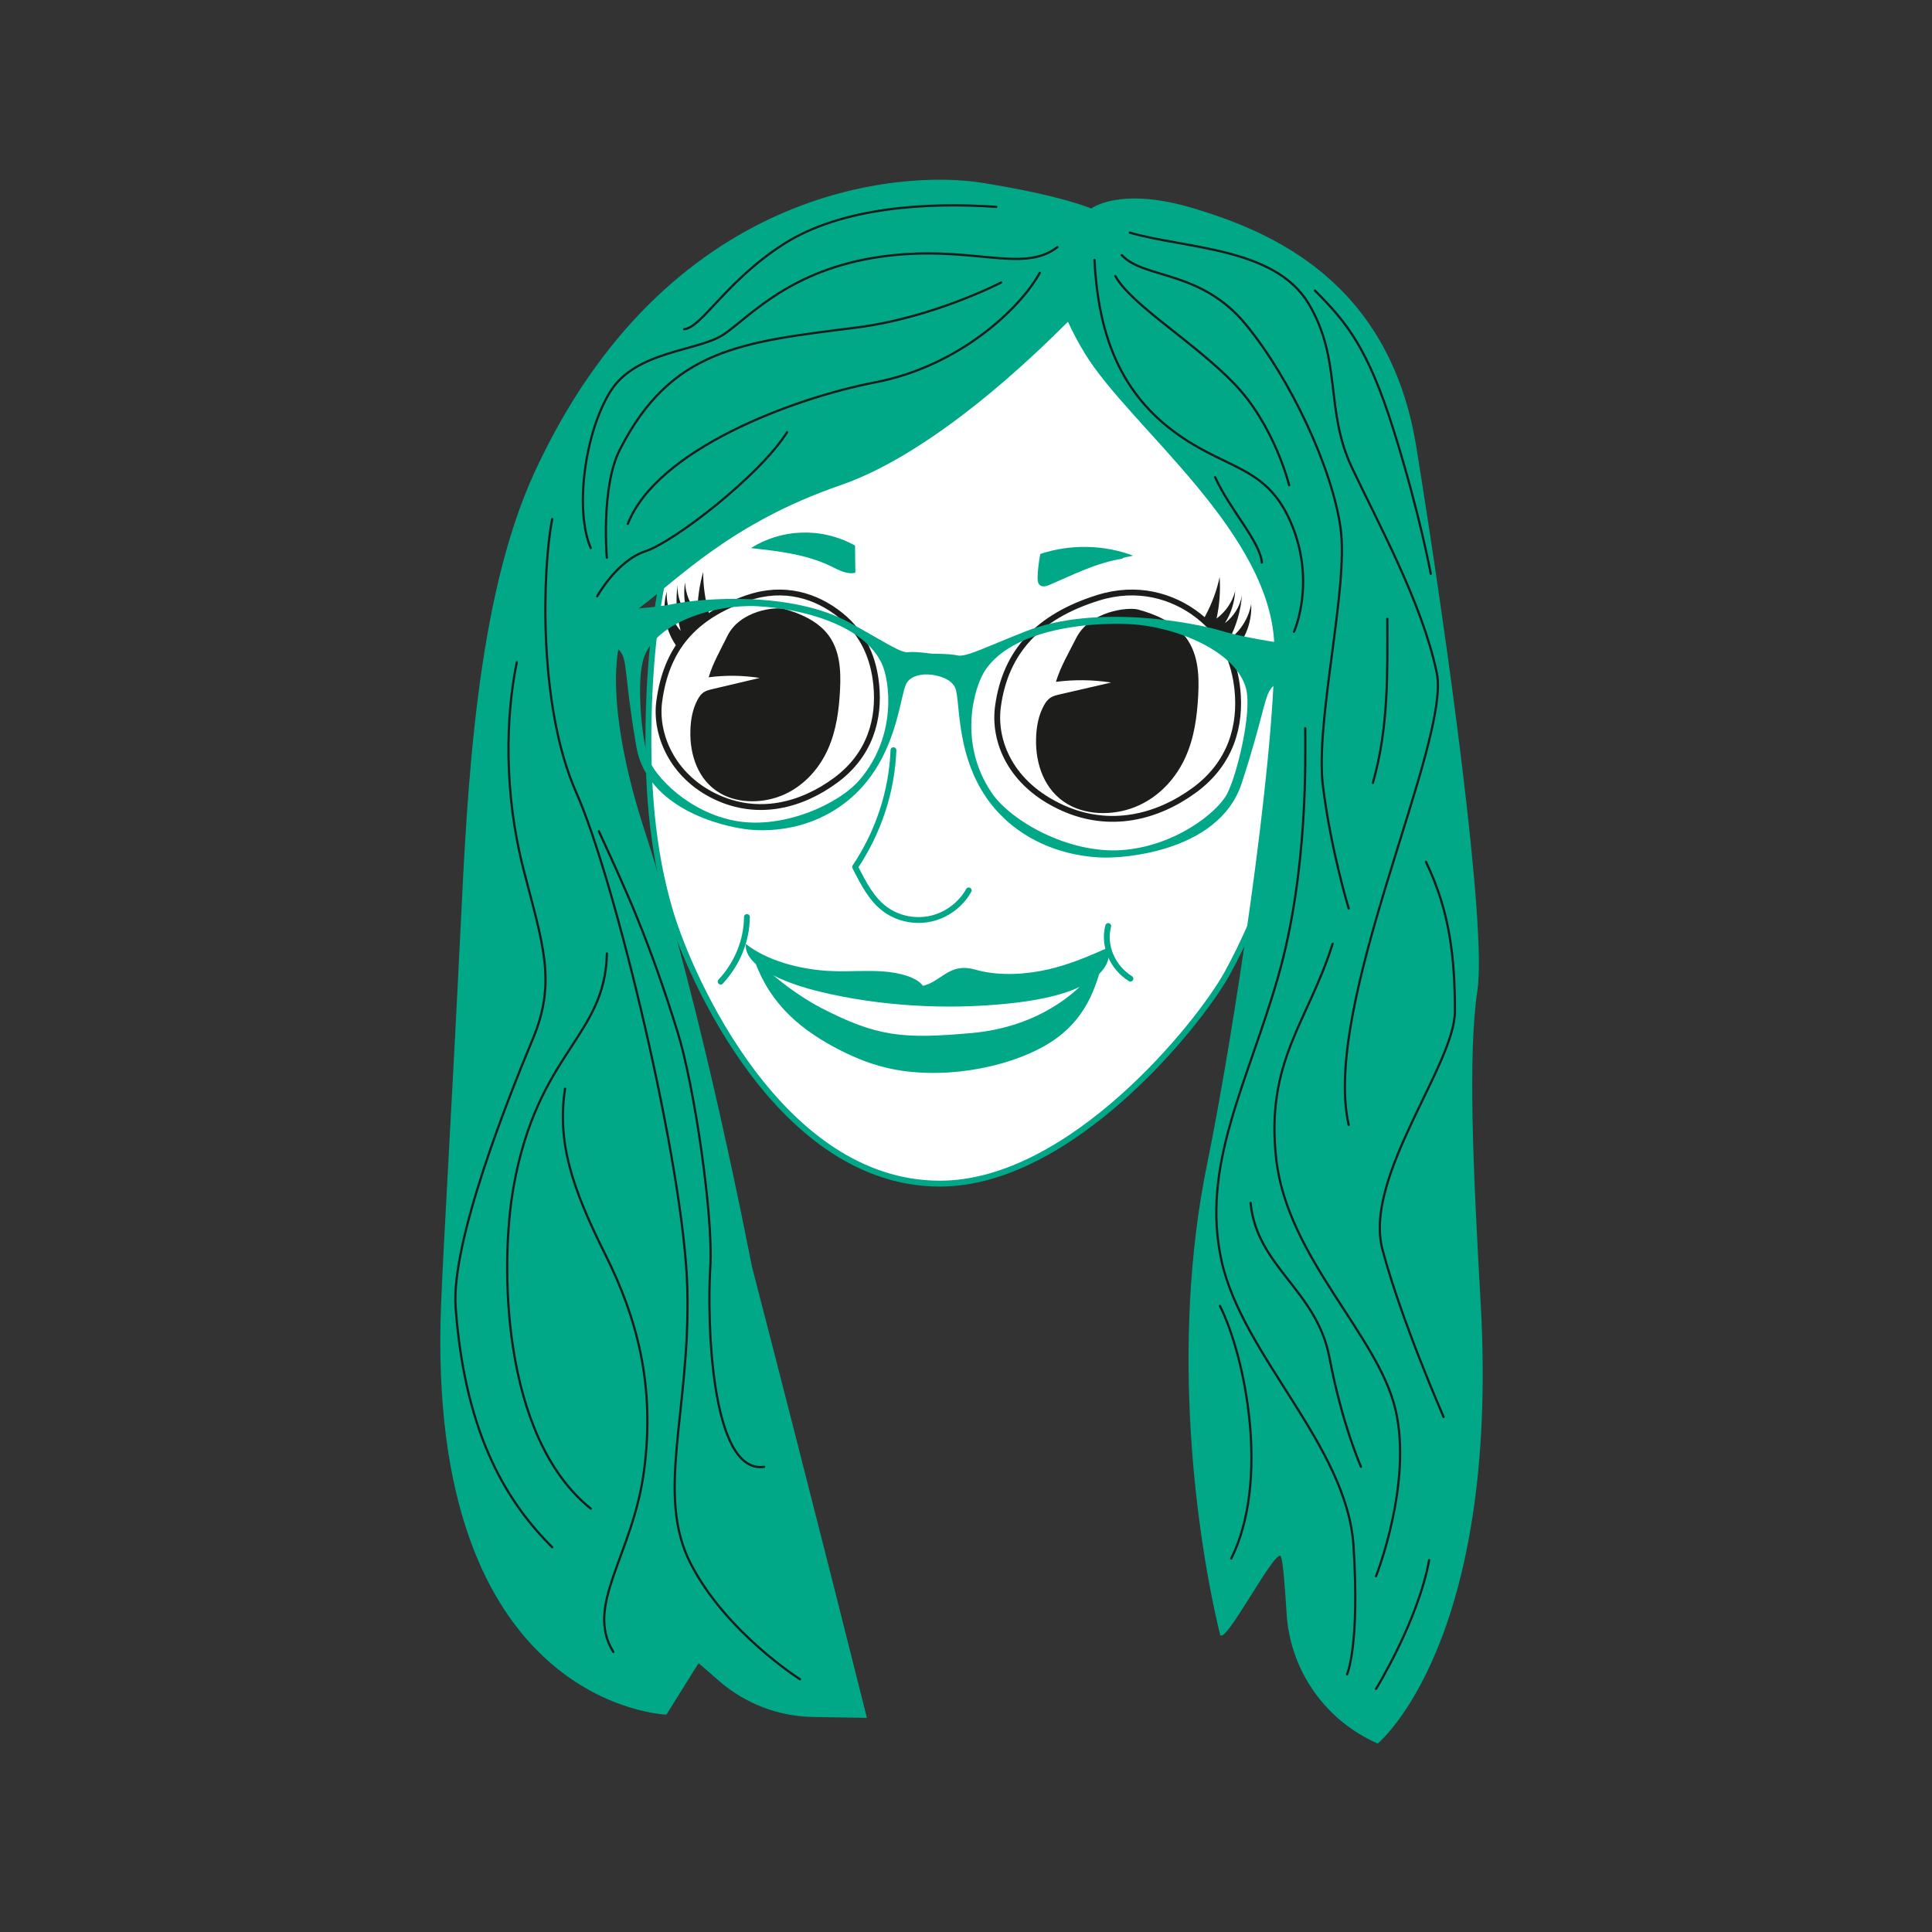
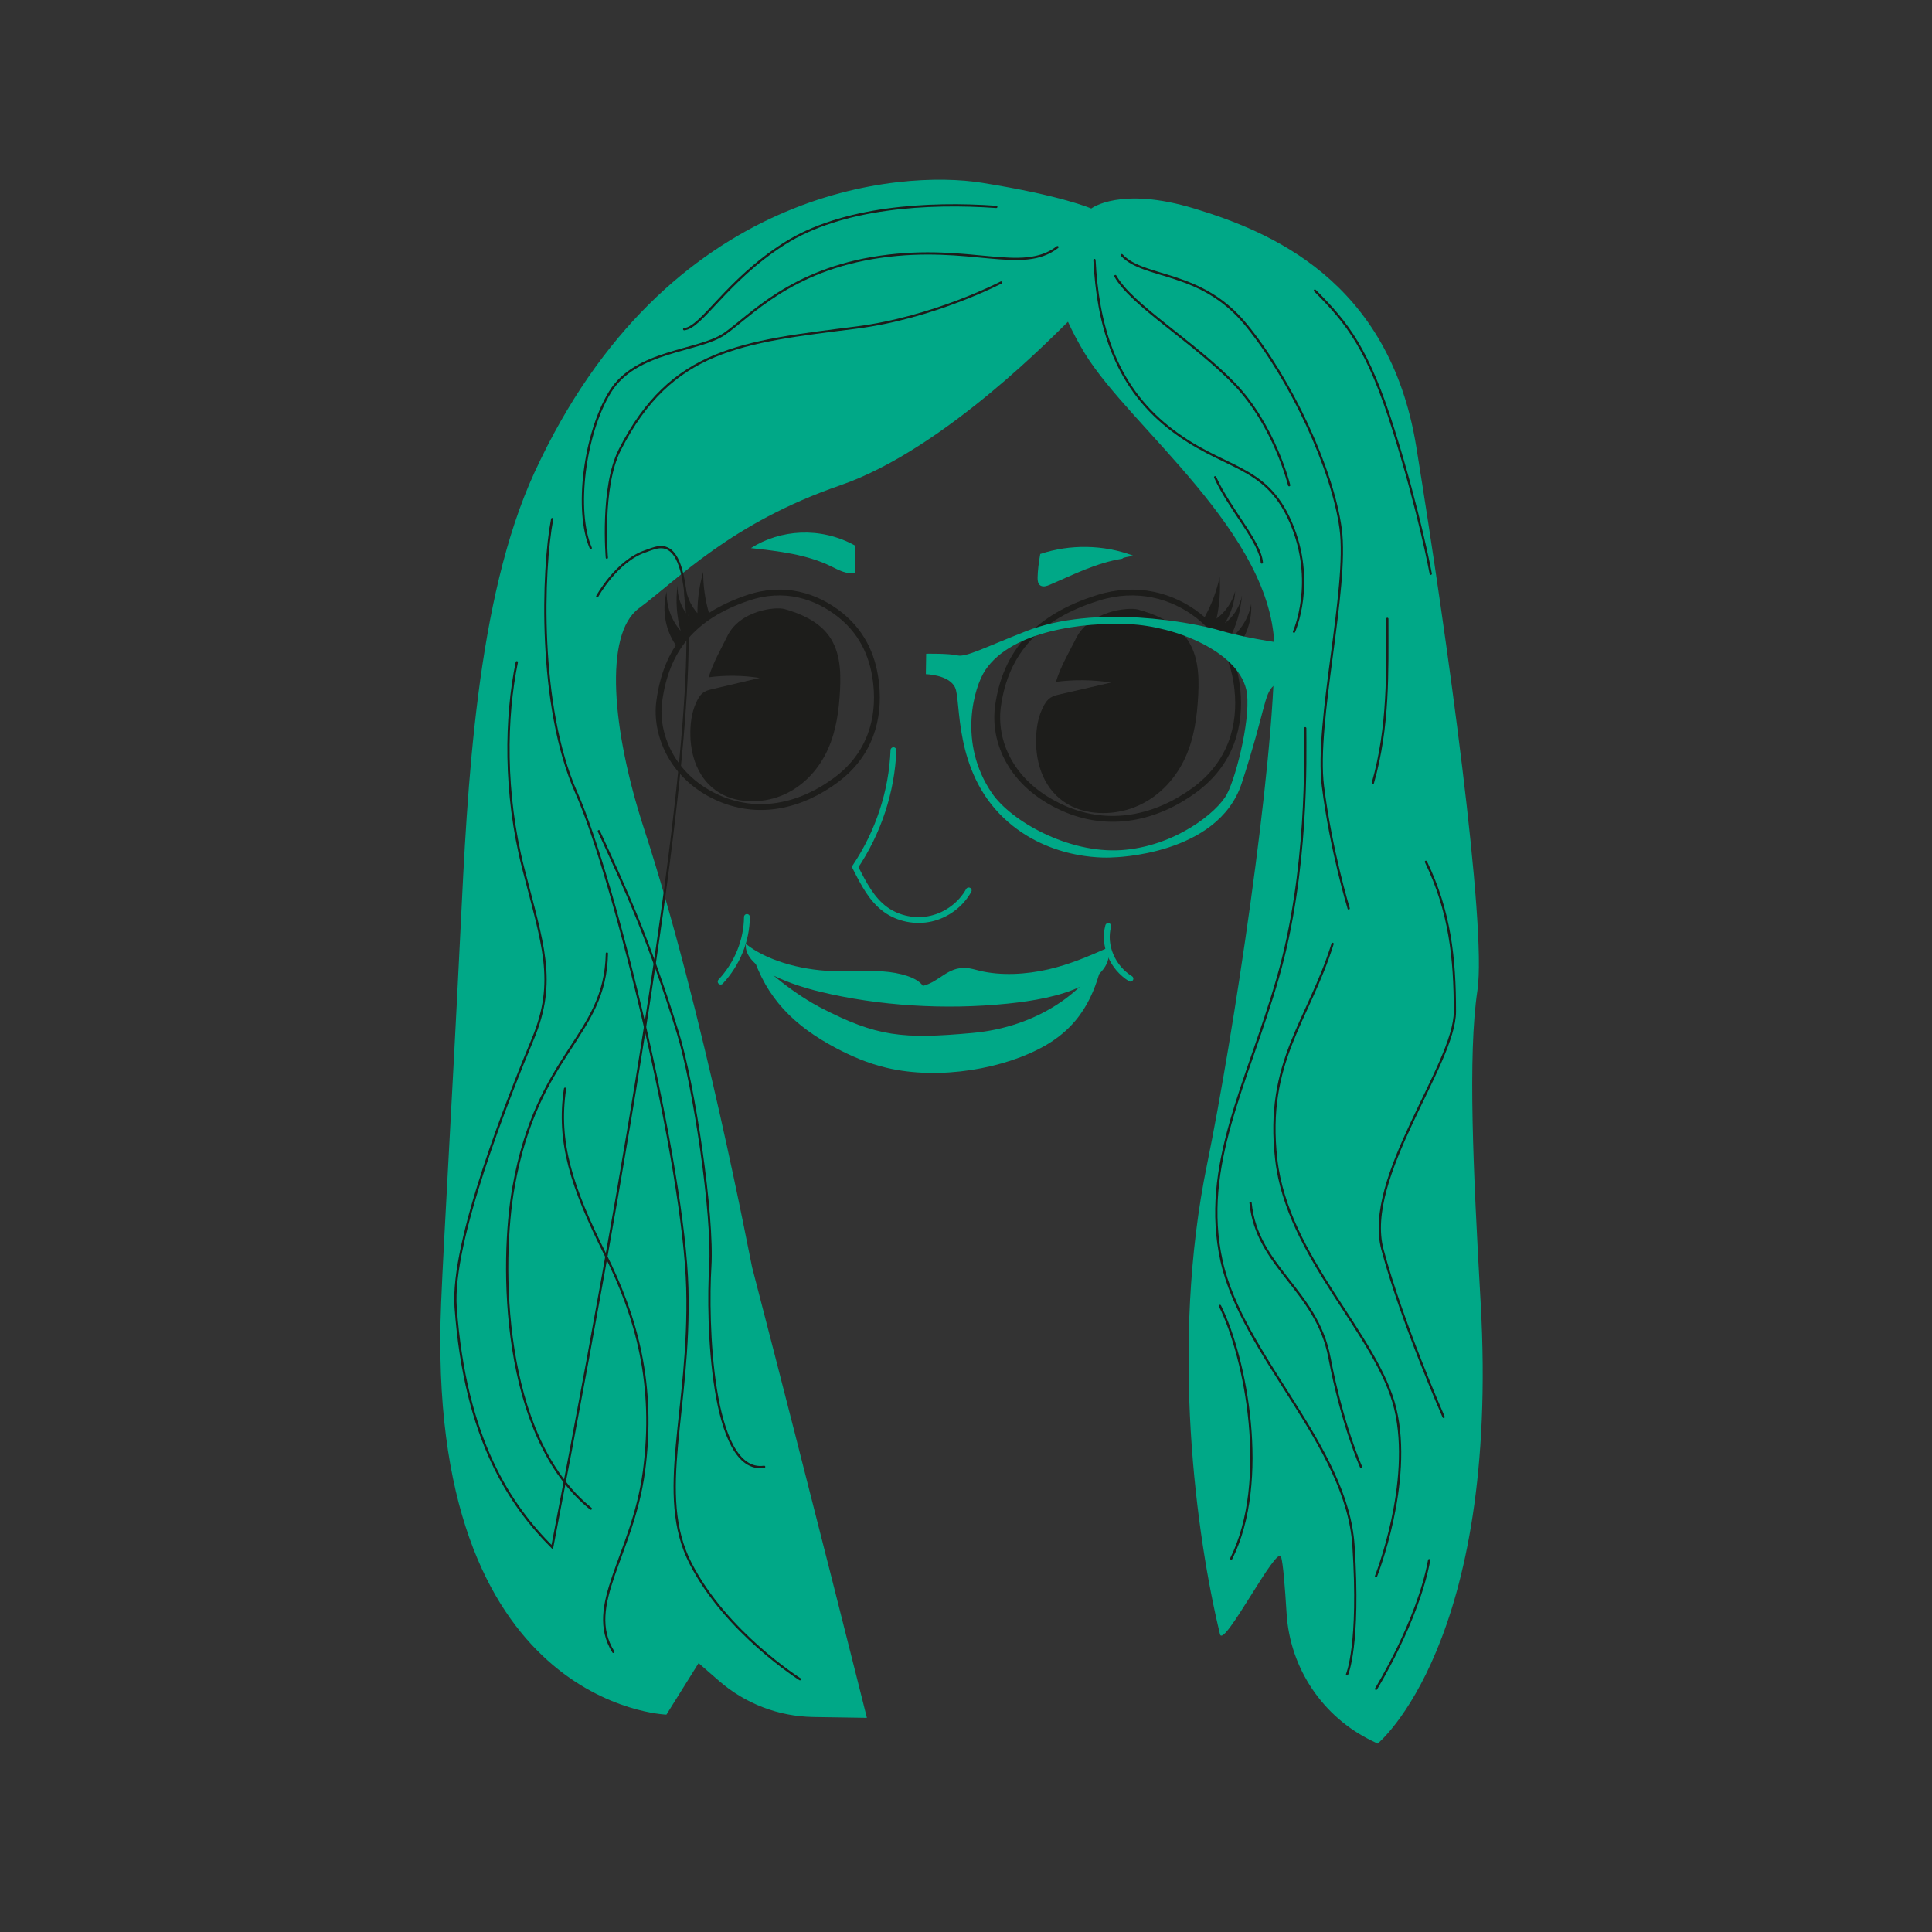
<svg xmlns="http://www.w3.org/2000/svg" width="430" height="430" viewBox="0 0 430 430">
  <rect x="0" y="0" width="430" height="430" fill="#333333" stroke="none" />
  <g fill="none" fill-rule="evenodd" transform="translate(98 40)">
-     <path fill="#FFF" fill-rule="nonzero" stroke="#00A887" stroke-width="1.31" d="M210.783,114.338 C208.303,110.768 203.043,109.018 198.593,110.268 C199.913,94.668 198.673,78.978 194.293,63.788 C189.683,47.768 180.683,31.568 164.543,23.748 C146.963,15.228 126.173,23.108 100.913,24.068 C89.633,24.498 79.943,31.528 72.803,39.438 C53.053,61.318 47.063,90.848 46.383,119.088 C46.023,133.868 46.943,148.788 51.213,163.048 C55.523,177.458 75.633,223.438 111.203,223.438 C140.333,223.438 168.863,187.968 175.103,176.688 C178.883,169.848 181.853,162.678 184.743,155.448 C188.093,155.428 194.233,154.588 196.343,152.068 C199.153,148.688 200.313,144.448 202.353,140.648 C204.673,136.308 208.133,132.538 210.413,128.178 C212.693,123.828 213.623,118.418 210.783,114.338 L210.783,114.338 Z" />
    <path stroke="#1D1D1B" stroke-width="1.3" d="M146.433,93.038 C133.023,97.198 125.773,105.078 124.113,117.238 C123.083,124.818 126.773,134.568 138.613,139.858 C149.003,144.498 159.433,141.968 167.743,135.928 C176.053,129.888 178.233,121.388 177.403,113.458 C176.793,107.638 174.593,101.648 168.753,97.078 C162.913,92.508 155.003,90.368 146.423,93.038 L146.423,93.038 L146.433,93.038 Z" />
    <path fill="#1D1D1B" fill-rule="nonzero" d="M141.523,102.018 C139.903,105.248 138.033,108.368 137.013,111.758 C141.083,111.228 145.253,111.278 149.303,111.908 C145.523,112.778 141.753,113.648 137.973,114.518 C137.213,114.698 136.423,114.878 135.793,115.288 C135.163,115.698 134.743,116.308 134.393,116.918 C133.083,119.258 132.653,121.878 132.593,124.468 C132.463,129.958 134.363,135.968 139.723,139.038 C144.313,141.668 150.643,141.488 155.503,139.238 C160.363,136.998 163.833,132.958 165.823,128.578 C167.813,124.198 168.433,119.448 168.683,114.758 C168.933,110.058 168.693,104.998 165.403,101.218 C162.983,98.438 159.203,96.728 155.323,95.668 C153.053,95.048 144.533,96.008 141.523,102.018 L141.523,102.018 L141.523,102.018 Z" />
    <path stroke="#1D1D1B" stroke-width="1.3" d="M68.423,93.068 C56.113,97.258 50.253,104.648 48.723,116.138 C47.763,123.298 51.473,132.638 61.203,137.288 C70.713,141.828 80.433,139.288 88.103,133.578 C95.773,127.868 97.783,119.848 97.023,112.358 C96.463,106.858 94.423,101.208 89.043,96.888 C83.653,92.568 76.473,90.328 68.433,93.068 L68.433,93.068 L68.423,93.068 Z" />
    <path fill="#1D1D1B" fill-rule="nonzero" d="M63.893,101.548 C62.403,104.598 60.673,107.538 59.723,110.748 C63.483,110.248 67.333,110.298 71.073,110.888 C67.583,111.708 64.103,112.538 60.613,113.358 C59.913,113.528 59.183,113.698 58.603,114.088 C58.023,114.478 57.633,115.048 57.313,115.628 C56.103,117.838 55.703,120.308 55.653,122.758 C55.533,127.938 57.293,133.618 62.233,136.518 C66.463,138.998 72.313,138.828 76.803,136.708 C81.293,134.588 84.493,130.778 86.323,126.638 C88.153,122.498 88.733,118.018 88.963,113.588 C89.193,109.148 88.973,104.368 85.933,100.798 C83.703,98.178 80.203,96.558 76.633,95.558 C74.543,94.968 66.673,95.878 63.883,101.558 L63.883,101.558 L63.893,101.548 Z" />
    <path fill="#00A887" fill-rule="nonzero" d="M68.003,170.078 C72.323,173.568 79.683,175.868 87.353,176.138 C91.073,176.268 94.833,175.948 98.533,176.208 C102.233,176.468 106.103,177.508 107.413,179.428 C111.173,178.458 112.863,175.208 116.993,175.438 C118.043,175.498 118.993,175.798 119.963,176.038 C124.773,177.228 130.463,176.868 135.323,175.748 C140.183,174.628 144.363,172.798 148.483,170.988 C149.733,174.158 146.843,177.518 142.363,179.628 C137.873,181.738 132.033,182.788 126.223,183.378 C112.273,184.808 97.553,183.868 84.563,180.738 C76.073,178.688 67.473,174.878 68.003,170.078 L68.003,170.078 Z" />
    <path fill="#00A887" fill-rule="nonzero" d="M69.393 172.128C72.033 176.038 79.523 181.618 84.623 184.258 97.173 190.748 102.883 191.318 118.473 189.898 133.013 188.578 143.503 180.608 147.693 172.718 146.053 179.788 143.633 187.508 134.693 192.668 125.753 197.828 111.193 200.478 99.293 197.648 95.043 196.638 91.373 195.008 88.033 193.248 78.813 188.358 72.473 182.188 69.383 172.128L69.393 172.128ZM151.783 84.348C146.083 85.248 140.913 87.878 135.673 90.138 135.013 90.428 134.193 90.698 133.583 90.328 132.993 89.978 132.923 89.218 132.933 88.578 132.963 86.958 133.163 85.338 133.523 83.298 140.133 81.078 147.653 81.208 154.163 83.658 153.143 83.998 151.983 83.988 151.783 84.348L151.783 84.348 151.783 84.348ZM92.303 81.418C92.323 83.438 92.353 85.448 92.373 87.468 90.523 87.928 88.683 86.878 86.983 86.048 81.543 83.378 75.253 82.658 69.133 81.988 75.633 77.858 84.523 77.128 92.303 81.418L92.303 81.418Z" />
    <path stroke="#00A887" stroke-linecap="round" stroke-width="1.3" d="M68.243,164.088 C68.203,169.318 66.093,174.508 62.393,178.478" />
    <path stroke="#00A887" stroke-linecap="round" stroke-linejoin="round" stroke-width="1.3" d="M117.603,158.178 C115.883,161.288 112.753,163.648 109.253,164.448 C105.753,165.258 101.953,164.498 99.103,162.438 C96.043,160.228 94.243,156.758 92.323,152.958 C97.513,145.228 100.503,136.128 100.853,126.968" />
    <path stroke="#00A887" stroke-linecap="round" stroke-width="1.3" d="M148.653,166.098 C147.503,170.428 149.573,175.328 153.593,177.818" />
    <path fill="#00A887" fill-rule="nonzero" d="M231.543,249.938 C229.883,220.608 228.673,194.788 230.823,180.458 C232.973,166.128 224.143,102.208 217.213,59.408 C211.183,22.138 184.263,11.418 167.793,6.408 C151.323,1.398 144.873,6.408 144.873,6.408 C144.873,6.408 138.423,3.538 120.523,0.678 C102.613,-2.192 50.323,1.398 20.963,65.138 C7.973,93.338 6.023,135.308 4.493,166.848 C2.543,206.598 0.793,235.148 0.183,249.938 C-3.527,339.968 50.323,341.618 50.323,341.618 L57.483,330.158 L62.063,334.138 C67.873,339.188 75.283,342.018 82.983,342.148 L94.943,342.338 C94.943,342.338 82.603,292.978 69.383,242.008 C69.093,240.908 58.693,185.438 45.333,144.428 C38.183,122.478 36.383,101.178 44.183,95.398 C52.963,88.898 64.723,76.378 89.033,68.008 C112.503,59.928 137.853,33.278 139.693,31.618 C140.733,33.878 141.963,36.228 143.433,38.638 C153.463,55.108 185.643,78.848 185.643,104.638 C185.643,130.428 176.443,190.858 170.653,219.138 C162.353,259.658 168.313,302.148 173.523,323.708 C174.333,327.068 186.233,303.618 187.133,306.518 C187.573,307.928 187.993,313.198 188.353,319.078 C189.093,331.308 196.403,342.178 207.443,347.498 L208.623,348.068 C208.623,348.068 235.843,325.868 231.543,249.938 L231.543,249.938 L231.543,249.938 Z" />
-     <path stroke="#1D1D1B" stroke-linecap="round" stroke-width=".5" d="M133.413,20.728 C129.113,28.608 115.503,41.498 96.883,45.078 C78.263,48.658 48.173,60.118 41.733,76.598" />
    <path stroke="#1D1D1B" stroke-linecap="round" stroke-width=".5" d="M124.813,22.878 C124.813,22.878 109.763,30.728 92.583,32.908 C67.153,36.128 51.393,37.568 39.933,60.128 C35.703,68.458 37.063,84.118 37.063,84.118" />
    <path stroke="#1D1D1B" stroke-linecap="round" stroke-width=".5" d="M137.353 14.998C129.473 21.088 118.013 14.278 97.953 17.148 77.903 20.018 68.943 30.398 63.213 34.338 57.483 38.278 43.513 37.918 37.783 47.228 32.053 56.538 29.903 73.728 33.483 81.968M24.893 75.528C22.743 86.628 21.673 117.068 30.263 136.408 38.863 155.748 54.253 219.498 54.973 246.708 55.693 273.918 47.813 292.548 55.693 307.948 63.573 323.348 80.043 333.738 80.043 333.738" />
    <path stroke="#1D1D1B" stroke-linecap="round" stroke-width=".5" d="M35.283 144.998C41.373 158.248 46.383 168.988 52.833 189.768 56.483 201.518 60.803 230.548 60.083 242.008 59.363 253.468 60.083 288.188 72.083 286.468M37.073 172.218C36.713 190.838 21.673 194.068 16.303 224.148 13.283 241.078 13.433 279.658 33.493 295.778" />
-     <path stroke="#1D1D1B" stroke-linecap="round" stroke-width=".5" d="M27.763 202.308C25.973 214.128 29.193 224.158 36.713 239.198 43.663 253.108 47.913 268.168 45.313 287.548 42.803 306.168 32.063 317.278 38.503 327.658M17.023 107.398C14.513 119.578 14.153 136.408 18.453 153.238 22.753 170.068 25.973 178.308 20.603 191.198 15.233 204.088 2.333 236.298 3.413 251.008 5.563 280.378 15.593 295.058 24.903 304.368M77.183 56.188C71.093 65.858 52.113 80.538 45.663 82.688 39.213 84.838 34.923 92.718 34.923 92.718M123.743 6.048C108.703 4.978 89.363 6.048 76.473 14.288 63.583 22.528 58.213 32.908 54.273 33.268M145.593 17.868C146.313 31.838 149.893 45.448 162.063 55.118 174.243 64.788 183.553 62.998 189.283 76.248 195.013 89.498 190.003 100.598 190.003 100.598" />
+     <path stroke="#1D1D1B" stroke-linecap="round" stroke-width=".5" d="M27.763 202.308C25.973 214.128 29.193 224.158 36.713 239.198 43.663 253.108 47.913 268.168 45.313 287.548 42.803 306.168 32.063 317.278 38.503 327.658M17.023 107.398C14.513 119.578 14.153 136.408 18.453 153.238 22.753 170.068 25.973 178.308 20.603 191.198 15.233 204.088 2.333 236.298 3.413 251.008 5.563 280.378 15.593 295.058 24.903 304.368C71.093 65.858 52.113 80.538 45.663 82.688 39.213 84.838 34.923 92.718 34.923 92.718M123.743 6.048C108.703 4.978 89.363 6.048 76.473 14.288 63.583 22.528 58.213 32.908 54.273 33.268M145.593 17.868C146.313 31.838 149.893 45.448 162.063 55.118 174.243 64.788 183.553 62.998 189.283 76.248 195.013 89.498 190.003 100.598 190.003 100.598" />
    <path stroke="#1D1D1B" stroke-linecap="round" stroke-width=".5" d="M172.453,66.218 C175.673,73.378 182.483,80.548 182.843,85.198" />
-     <path stroke="#1D1D1B" stroke-linecap="round" stroke-width=".5" d="M153.473,11.778 C165.653,15.358 185.703,14.998 193.223,27.538 C200.743,40.078 196.803,51.178 202.893,64.068 C208.983,76.958 218.553,94.338 221.773,109.738 C224.993,125.138 196.083,183.508 202.173,210.368" />
    <path stroke="#1D1D1B" stroke-linecap="round" stroke-width=".5" d="M151.673,16.788 C156.683,22.158 169.223,20.008 179.253,32.188 C189.283,44.368 198.593,64.418 200.383,77.668 C202.173,90.918 194.653,120.648 196.443,134.968 C198.233,149.298 202.173,162.188 202.173,162.188" />
    <path stroke="#1D1D1B" stroke-linecap="round" stroke-width=".5" d="M150.243 21.448C153.823 27.898 167.793 36.128 176.743 45.438 185.693 54.748 188.923 67.998 188.923 67.998M194.653 24.668C201.813 31.828 206.473 37.558 212.203 55.828 217.933 74.088 220.443 87.698 220.443 87.698M192.503 122.078C192.503 128.168 193.223 153.948 186.413 177.588 179.603 201.228 169.223 219.488 173.873 240.618 178.533 261.748 201.803 281.808 203.243 304.008 204.683 326.208 201.813 332.658 201.813 332.658M173.523 250.658C179.253 262.118 184.623 289.698 176.033 306.888" />
    <path stroke="#1D1D1B" stroke-linecap="round" stroke-width=".5" d="M198.593,170.068 C193.223,187.258 183.553,196.208 186.053,218.058 C188.563,239.908 208.613,257.098 212.553,273.568 C216.493,290.038 208.253,310.818 208.253,310.818" />
    <path stroke="#1D1D1B" stroke-linecap="round" stroke-width=".5" d="M180.333 227.728C181.763 242.058 195.013 247.068 197.883 262.108 200.743 277.148 204.913 286.458 204.913 286.458M219.363 151.808C224.733 162.908 225.813 173.298 225.813 185.118 225.813 196.938 205.403 222.008 209.693 238.118 213.993 254.238 223.303 275.368 223.303 275.368M220.083 307.238C217.573 320.848 208.263 335.888 208.263 335.888M210.773 97.728C210.773 109.548 211.133 121.718 207.553 134.258" />
    <path fill="#1D1D1B" fill-rule="nonzero" d="M175.363 106.168C178.773 103.338 180.733 98.838 180.473 94.418 179.923 97.538 178.133 100.418 175.583 102.288 177.183 99.268 178.153 95.918 178.423 92.508 177.993 94.948 176.603 97.208 174.613 98.698 175.973 96.568 176.773 94.088 176.913 91.558 176.273 93.988 174.783 96.178 172.763 97.668 173.433 94.638 173.663 91.518 173.453 88.418 172.823 91.388 171.763 94.278 170.323 96.958 170.173 97.228 170.023 97.508 170.003 97.808 169.973 98.118 170.073 98.078 170.343 98.248 171.783 99.148 172.883 100.398 173.543 101.478 174.493 103.038 175.033 104.578 175.363 106.158L175.363 106.158 175.363 106.168ZM52.883 104.228C50.153 100.738 49.203 95.928 50.393 91.658 50.263 94.818 51.393 98.018 53.493 100.398 52.583 97.108 52.343 93.628 52.803 90.238 52.703 92.718 53.583 95.228 55.203 97.098 54.323 94.728 54.073 92.128 54.473 89.628 54.583 92.138 55.573 94.598 57.223 96.478 57.223 93.378 57.653 90.278 58.513 87.298 58.493 90.338 58.913 93.378 59.753 96.308 59.833 96.598 59.923 96.908 59.893 97.208 59.853 97.518 59.763 97.458 59.473 97.568 57.873 98.138 56.533 99.118 55.653 100.038 54.393 101.358 53.533 102.748 52.873 104.228L52.873 104.228 52.883 104.228Z" />
    <path fill="#00A887" fill-rule="nonzero" d="M189.803,103.478 C189.803,103.478 180.023,102.268 173.813,100.398 C167.603,98.528 145.833,94.398 130.333,100.498 C121.043,104.148 116.963,106.328 115.083,105.868 C113.203,105.408 108.133,105.498 108.133,105.498 L108.063,110.048 C108.063,110.048 113.243,110.158 114.573,113.028 C115.963,116.048 114.183,131.368 125.363,142.028 C135.853,152.028 149.643,150.828 149.643,150.828 C149.643,150.828 173.073,150.468 178.363,134.328 C183.643,118.178 183.293,114.468 185.473,112.628 C187.653,110.788 190.523,109.408 190.523,109.408 L189.793,103.468 L189.793,103.468 L189.803,103.478 Z M175.123,136.668 C172.943,140.858 163.363,148.428 151.563,149.208 C139.763,149.988 127.043,142.748 122.793,136.558 C115.113,125.358 118.793,112.868 121.293,109.148 C127.163,100.388 143.153,98.408 153.433,98.918 C163.713,99.428 177.273,104.948 179.353,113.368 C180.663,118.688 177.303,132.478 175.113,136.668 L175.113,136.668 L175.123,136.668 Z" />
-     <path fill="#00A887" fill-rule="nonzero" d="M37.223,95.798 C37.223,95.798 46.193,95.588 52.023,94.398 C57.853,93.218 77.993,91.378 91.193,98.628 C99.103,102.968 102.503,105.418 104.253,105.158 C106.003,104.898 110.883,105.738 110.883,105.738 L110.163,110.188 C110.163,110.188 105.363,109.408 103.803,111.998 C102.163,114.728 101.823,129.408 90.393,138.438 C79.673,146.908 67.393,144.458 67.393,144.458 C67.393,144.458 46.323,141.888 43.613,126.098 C40.903,110.308 41.693,106.818 39.963,104.868 C38.233,102.918 35.823,101.338 35.823,101.338 L37.233,95.788 L37.233,95.788 L37.223,95.798 Z M46.233,128.618 C47.673,132.798 55.333,140.878 65.873,142.728 C76.403,144.588 88.793,138.938 93.403,133.478 C101.743,123.608 100.013,111.428 98.243,107.668 C94.073,98.808 79.913,95.418 70.573,94.928 C61.233,94.438 48.323,98.368 45.383,106.148 C43.523,111.068 44.803,124.438 46.243,128.618 L46.243,128.618 L46.233,128.618 Z" />
  </g>
</svg>